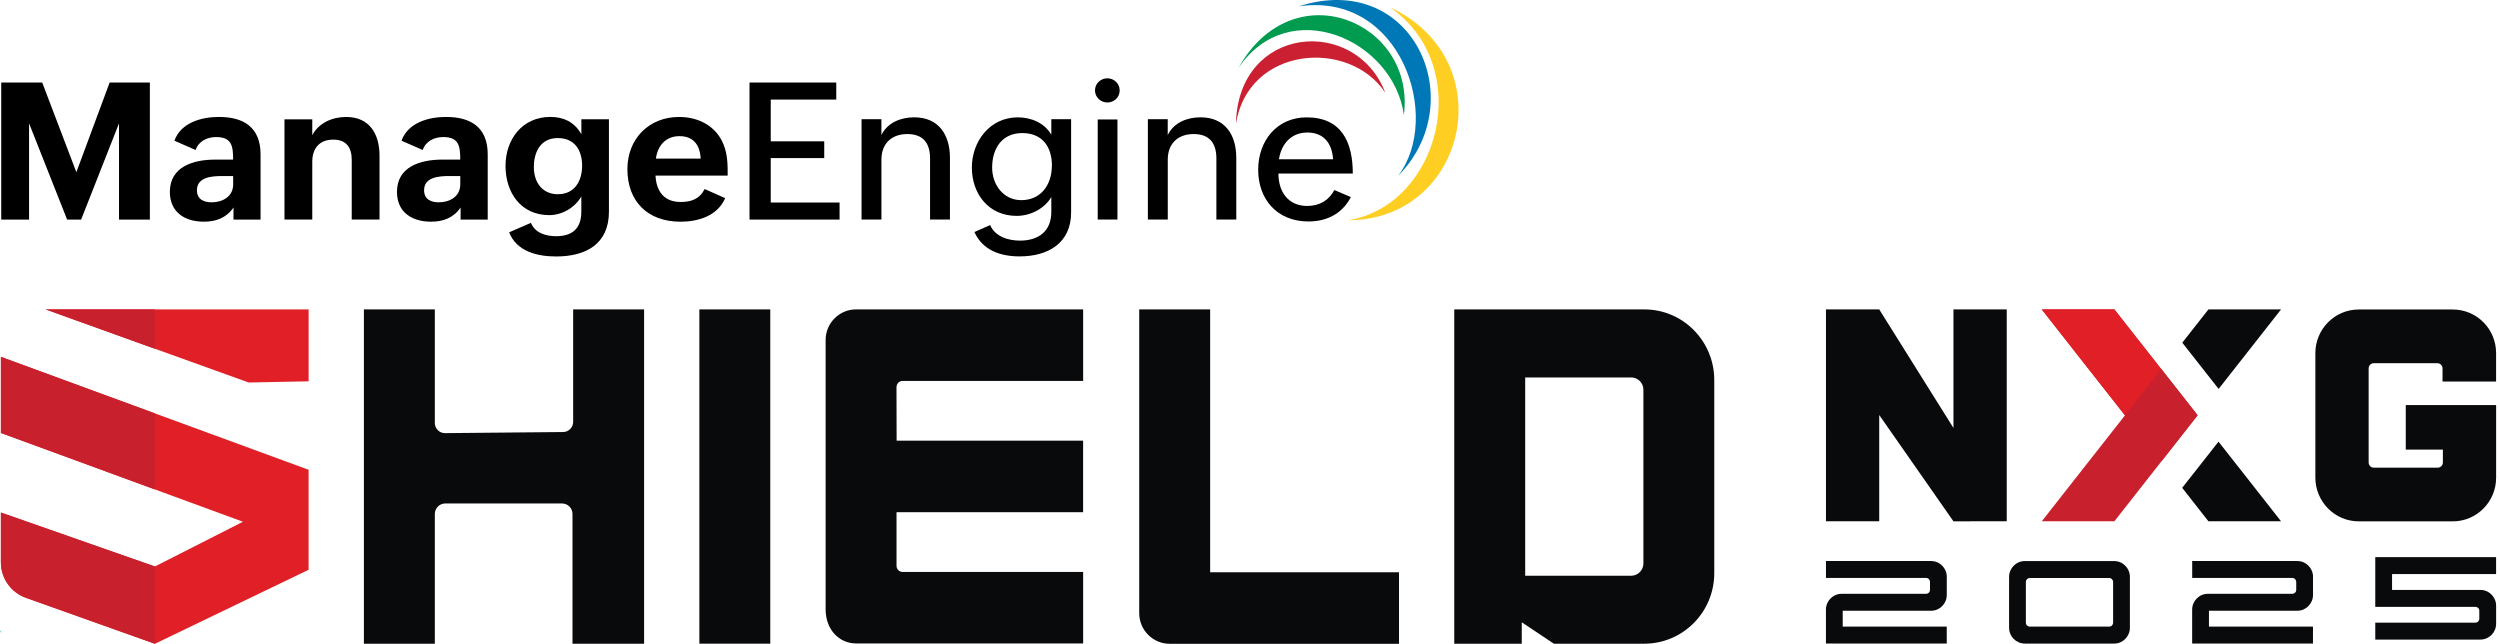
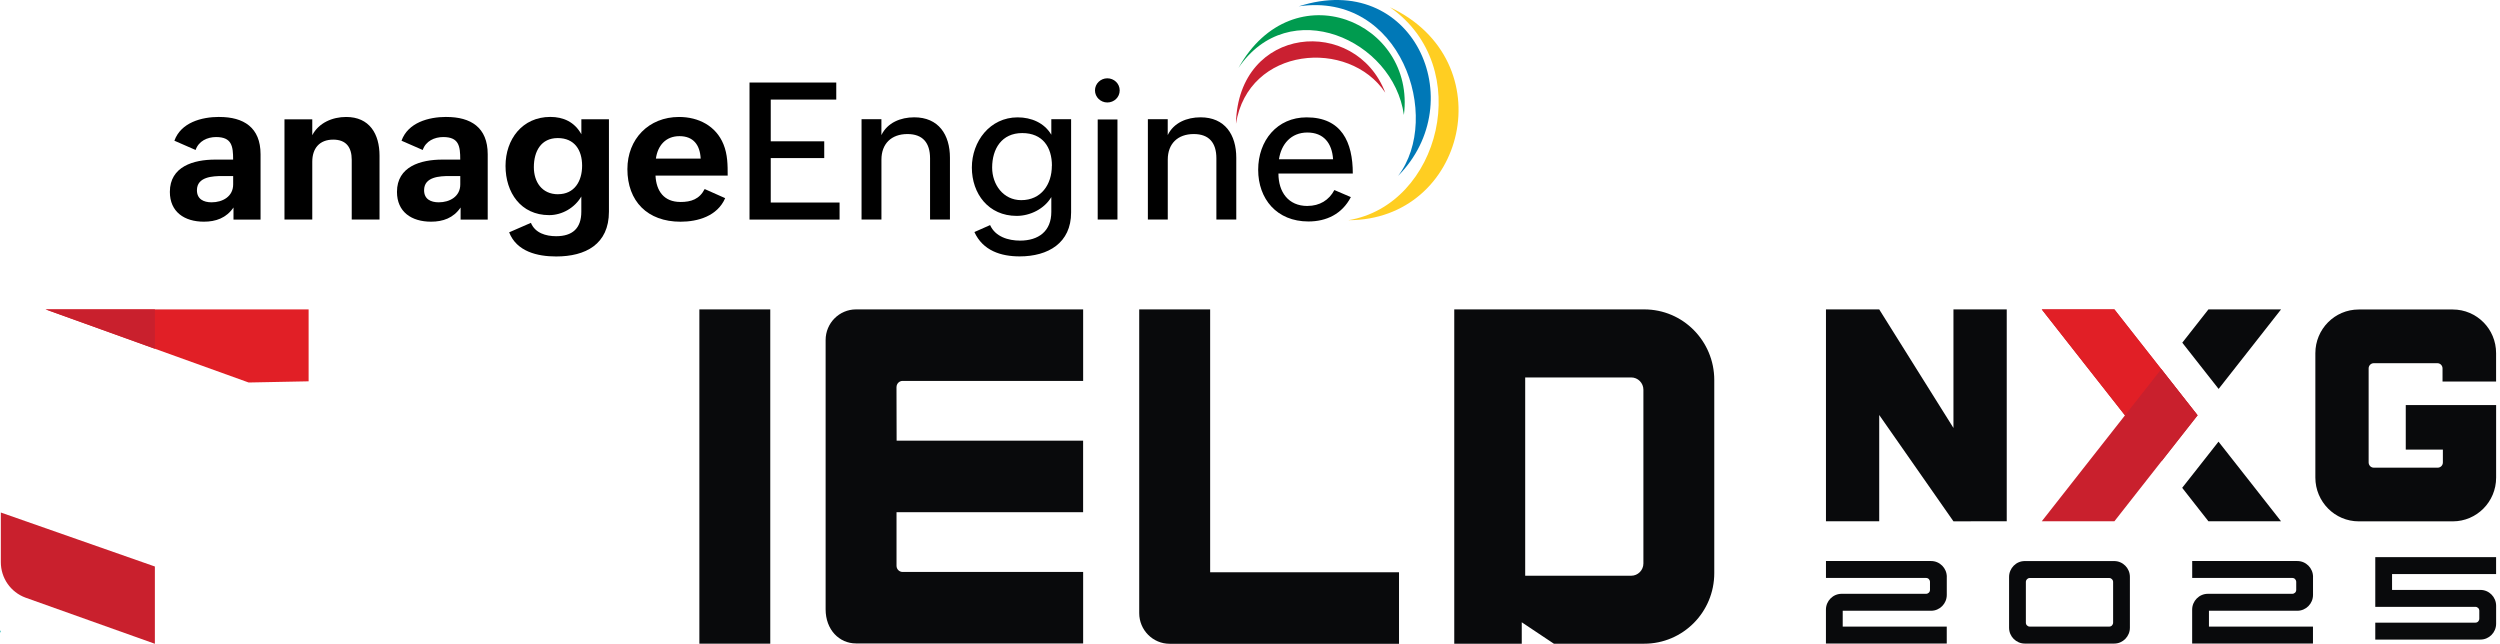
<svg xmlns="http://www.w3.org/2000/svg" width="233" height="60" viewBox="0 0 233 60" fill="none">
  <path fill-rule="evenodd" clip-rule="evenodd" d="M129.544 0.675C137.526 6.232 134.196 19.126 125.666 20.523C136.622 20.533 140.18 5.658 129.544 0.675Z" fill="#FFCE22" />
  <path fill-rule="evenodd" clip-rule="evenodd" d="M121.041 0.591C130.558 -0.813 134.464 10.958 130.297 16.4C137.188 9.447 131.676 -2.834 121.041 0.591Z" fill="#0078B7" />
  <path fill-rule="evenodd" clip-rule="evenodd" d="M115.422 6.336C120.114 -0.62 129.866 3.684 130.843 10.715C131.964 2.025 120.515 -2.793 115.422 6.336Z" fill="#009B4F" />
  <path fill-rule="evenodd" clip-rule="evenodd" d="M115.191 11.538C116.332 4.315 125.723 3.56 129.106 8.634C126.342 1.444 115.375 2.325 115.191 11.538Z" fill="#CA2031" />
-   <path d="M0.115 7.692H3.934L7.117 16.049L10.219 7.692H13.967V20.465H11.092V11.495L7.562 20.465H6.256L2.709 11.495V20.465H0.115V7.692Z" fill="black" />
  <path d="M20.439 10.897C18.756 10.897 16.862 11.43 16.253 13.114L18.23 13.978C18.512 13.148 19.321 12.773 20.141 12.773C21.604 12.773 21.728 13.62 21.728 14.875H20.058C18.043 14.875 15.831 15.513 15.831 17.884C15.831 19.753 17.19 20.661 19.003 20.661C20.111 20.661 21.095 20.32 21.761 19.338V20.465H24.284V14.376C24.284 11.869 22.698 10.901 20.442 10.901L20.439 10.897ZM21.731 17.189C21.731 18.323 20.737 18.856 19.723 18.856C18.973 18.856 18.354 18.559 18.354 17.729C18.354 16.474 19.813 16.407 20.734 16.407H21.731V17.189Z" fill="black" />
  <path d="M26.513 11.12H29.104V12.601C29.703 11.451 30.978 10.901 32.259 10.901C34.438 10.901 35.372 12.48 35.372 14.511V20.462H32.781V14.889C32.781 13.728 32.259 13.013 31.055 13.013C29.773 13.013 29.104 13.832 29.104 15.071V20.462H26.513V11.117V11.12Z" fill="black" />
  <path d="M41.606 10.897C39.923 10.897 38.029 11.43 37.42 13.114L39.398 13.978C39.679 13.148 40.489 12.773 41.308 12.773C42.774 12.773 42.895 13.62 42.895 14.875H41.225C39.21 14.875 36.998 15.513 36.998 17.884C36.998 19.753 38.357 20.661 40.174 20.661C41.282 20.661 42.262 20.32 42.928 19.338V20.465H45.455V14.376C45.455 11.869 43.869 10.901 41.61 10.901L41.606 10.897ZM42.898 17.189C42.898 18.323 41.904 18.856 40.894 18.856C40.141 18.856 39.525 18.559 39.525 17.729C39.525 16.474 40.977 16.407 41.904 16.407H42.898V17.189Z" fill="black" />
  <path d="M54.183 11.117V12.513C53.547 11.363 52.503 10.897 51.291 10.897C48.674 10.897 47.115 12.986 47.115 15.462C47.115 17.938 48.534 20.05 51.184 20.05C52.396 20.05 53.57 19.362 54.179 18.313V19.726C54.179 21.292 53.343 22.014 51.834 22.014C50.87 22.014 49.872 21.717 49.481 20.769L47.453 21.653C48.149 23.444 50.083 23.903 51.834 23.903C54.574 23.903 56.753 22.769 56.753 19.726V11.117H54.179H54.183ZM52.011 18.104C50.492 18.104 49.755 16.936 49.755 15.58C49.755 14.099 50.425 12.868 51.984 12.868C53.544 12.868 54.253 13.984 54.253 15.442C54.253 16.899 53.527 18.1 52.011 18.1V18.104Z" fill="black" />
  <path d="M63.409 18.822C61.886 18.822 61.164 17.807 61.093 16.369H67.82C67.82 15.395 67.82 14.406 67.428 13.448C66.732 11.737 65.103 10.901 63.289 10.901C60.458 10.901 58.473 12.959 58.473 15.762C58.473 18.758 60.344 20.664 63.429 20.664C65.022 20.664 66.859 20.151 67.586 18.468L65.675 17.618C65.19 18.562 64.423 18.826 63.406 18.826L63.409 18.822ZM63.326 12.689C64.617 12.689 65.237 13.502 65.303 14.78H61.13C61.297 13.576 62.037 12.689 63.326 12.689Z" fill="black" />
  <path d="M69.851 7.692H77.94V9.281H71.833V13.171H76.819V14.733H71.833V18.876H78.248V20.465H69.855V7.692H69.851Z" fill="black" />
  <path d="M80.293 11.11H82.147V12.591C82.706 11.431 83.941 10.934 85.206 10.934C87.471 10.934 88.535 12.547 88.535 14.703V20.459H86.681V14.754C86.681 13.313 86.002 12.493 84.573 12.493C83.064 12.493 82.15 13.408 82.15 14.875V20.459H80.296V11.107L80.293 11.11Z" fill="black" />
  <path d="M97.983 11.11V12.557C97.33 11.444 96.112 10.938 94.847 10.938C92.267 10.938 90.577 13.171 90.577 15.614C90.577 18.056 92.129 20.121 94.753 20.121C96.015 20.121 97.333 19.467 97.983 18.367V19.747C97.983 21.552 96.788 22.425 95.071 22.425C93.977 22.425 92.765 22.068 92.277 20.978L90.814 21.626C91.607 23.37 93.304 23.896 95.031 23.896C97.692 23.896 99.827 22.645 99.827 19.804V11.11H97.986H97.983ZM98.033 15.445C98.033 17.216 97.022 18.654 95.178 18.654C93.502 18.654 92.468 17.196 92.468 15.621C92.468 13.866 93.361 12.402 95.272 12.402C97.183 12.402 98.04 13.725 98.04 15.445H98.036H98.033Z" fill="black" />
  <path d="M102.306 11.134V20.462H104.147V11.134H102.306ZM103.203 7.298C102.578 7.298 102.052 7.797 102.052 8.425C102.052 9.052 102.578 9.551 103.203 9.551C103.829 9.551 104.355 9.069 104.355 8.425C104.355 7.78 103.822 7.298 103.203 7.298Z" fill="black" />
  <path d="M106.978 11.11H108.832V12.591C109.391 11.431 110.626 10.934 111.891 10.934C114.157 10.934 115.221 12.547 115.221 14.703V20.459H113.367V14.754C113.367 13.313 112.688 12.493 111.259 12.493C109.749 12.493 108.836 13.408 108.836 14.875V20.459H106.982V11.107L106.978 11.11Z" fill="black" />
  <path d="M121.854 19.197C120.067 19.197 119.15 17.891 119.15 16.171H126.081C126.081 13.256 125.04 10.938 121.777 10.938C119.023 10.938 117.262 13.104 117.262 15.823C117.262 18.542 118.993 20.641 121.944 20.641C123.614 20.641 125.077 19.956 125.9 18.37L124.364 17.712C123.865 18.654 122.995 19.193 121.854 19.193V19.197ZM121.844 12.351C123.36 12.351 124.146 13.337 124.243 14.845H119.2C119.408 13.438 120.325 12.351 121.844 12.351Z" fill="black" />
  <path fill-rule="evenodd" clip-rule="evenodd" d="M65.181 59.99H68.487H71.789V44.415V28.836H68.487H65.181V44.415V59.99Z" fill="#090A0C" />
  <path fill-rule="evenodd" clip-rule="evenodd" d="M141.828 59.993V58.995V57.996L143.325 58.995L144.822 59.993H149.032H153.242C155.044 59.993 156.676 59.257 157.859 58.067C159.039 56.878 159.77 55.233 159.77 53.413V44.415V35.416C159.77 33.6 159.039 31.955 157.859 30.762C156.679 29.569 155.047 28.836 153.242 28.836H144.39H135.537V44.415V59.993H138.683H141.828ZM153.165 36.315V44.415V52.514C153.165 52.831 153.037 53.115 152.831 53.322C152.626 53.529 152.344 53.658 152.03 53.658H147.089H142.148V44.418V35.177H147.089H152.03C152.344 35.177 152.626 35.306 152.831 35.513C153.037 35.72 153.165 36.005 153.165 36.321V36.315Z" fill="#090A0C" />
-   <path fill-rule="evenodd" clip-rule="evenodd" d="M60.029 28.839V59.993H53.357V47.905C53.357 47.634 53.248 47.388 53.072 47.21C52.895 47.033 52.651 46.923 52.382 46.923H41.497C41.231 46.923 40.987 47.033 40.811 47.21C40.635 47.388 40.526 47.634 40.526 47.902V59.993H33.915V28.839H40.526V39.421C40.526 39.686 40.632 39.922 40.805 40.093C40.978 40.265 41.215 40.371 41.475 40.368L46.98 40.316L52.485 40.265C52.745 40.265 52.975 40.155 53.145 39.983C53.315 39.812 53.418 39.576 53.418 39.314V28.836H60.029V28.839Z" fill="#090A0C" />
  <path fill-rule="evenodd" clip-rule="evenodd" d="M232.639 58.138V57.297V56.457C232.639 56.05 232.475 55.681 232.209 55.413C231.943 55.145 231.578 54.98 231.174 54.98H227.057H222.94V54.24V53.5H227.788H232.636V52.711V51.922H227.006H221.376V54.24V56.557H226.041H230.706C230.805 56.557 230.898 56.599 230.965 56.664C231.033 56.729 231.071 56.822 231.071 56.926V57.294V57.663C231.071 57.763 231.029 57.857 230.965 57.925C230.901 57.992 230.808 58.031 230.706 58.031H226.041H221.376V58.82V59.608H226.275H231.174C231.578 59.608 231.943 59.444 232.209 59.175C232.475 58.907 232.639 58.539 232.639 58.131V58.138Z" fill="#090A0C" />
  <path fill-rule="evenodd" clip-rule="evenodd" d="M83.553 36.066L83.559 38.636L83.565 41.069H100.946V47.734H92.251H83.556V52.734C83.556 52.892 83.62 53.035 83.722 53.138C83.825 53.242 83.966 53.306 84.123 53.306H92.536H100.949V59.968H79.782C79 59.968 78.291 59.648 77.778 59.092C77.265 58.536 76.948 57.741 76.948 56.791V31.693C76.948 30.904 77.265 30.19 77.778 29.673C78.291 29.156 79 28.836 79.782 28.836H100.949V35.5H92.536H84.123C83.966 35.5 83.825 35.565 83.722 35.669C83.62 35.772 83.556 35.914 83.556 36.072L83.553 36.066Z" fill="#090A0C" />
  <path fill-rule="evenodd" clip-rule="evenodd" d="M130.388 53.335V60H109.01C108.227 60 107.519 59.68 107.006 59.163C106.493 58.646 106.175 57.931 106.175 57.143V28.836H112.786V53.335H130.388Z" fill="#090A0C" />
  <path fill-rule="evenodd" clip-rule="evenodd" d="M187.028 28.836V38.707V48.581L184.544 48.584L182.062 48.587L178.603 43.633L175.143 38.678V43.629V48.581H172.662H170.18V38.707V28.836H172.662H175.143L178.603 34.363L182.062 39.886V34.363V28.836H184.544H187.028Z" fill="#090A0C" />
  <path fill-rule="evenodd" clip-rule="evenodd" d="M227.644 35.559V34.334C227.644 34.201 227.589 34.078 227.503 33.991C227.416 33.904 227.294 33.849 227.163 33.849H221.238C221.107 33.849 220.985 33.904 220.898 33.991C220.812 34.078 220.757 34.201 220.757 34.334V43.099C220.757 43.235 220.812 43.355 220.898 43.445C220.985 43.535 221.107 43.587 221.238 43.587H227.195C227.327 43.587 227.448 43.532 227.535 43.445C227.622 43.358 227.676 43.235 227.676 43.102V41.9H224.217V37.753H232.639V44.518C232.639 45.643 232.187 46.661 231.456 47.398C230.725 48.135 229.715 48.59 228.599 48.59H219.837C218.721 48.59 217.708 48.135 216.977 47.395C216.246 46.654 215.791 45.636 215.791 44.512V32.918C215.791 31.793 216.243 30.775 216.974 30.038C217.705 29.301 218.715 28.845 219.831 28.845H228.603C229.715 28.845 230.725 29.301 231.456 30.035C232.187 30.768 232.636 31.787 232.636 32.911V35.559H227.641H227.644Z" fill="#090A0C" />
  <path fill-rule="evenodd" clip-rule="evenodd" d="M197.044 52.291H188.708C188.304 52.291 187.939 52.456 187.676 52.724C187.413 52.993 187.246 53.361 187.246 53.768V58.507C187.246 58.914 187.41 59.282 187.676 59.547C187.942 59.812 188.307 59.981 188.708 59.981H197.044C197.448 59.981 197.814 59.816 198.077 59.547C198.34 59.279 198.506 58.911 198.506 58.507V53.768C198.506 53.361 198.343 52.993 198.077 52.724C197.811 52.456 197.445 52.291 197.044 52.291ZM196.942 58.032C196.942 58.135 196.9 58.225 196.836 58.293C196.772 58.361 196.679 58.4 196.576 58.4H189.176C189.074 58.4 188.984 58.358 188.917 58.293C188.849 58.229 188.811 58.135 188.811 58.032V54.237C188.811 54.137 188.852 54.043 188.917 53.978C188.981 53.914 189.074 53.869 189.176 53.869H196.576C196.679 53.869 196.769 53.911 196.836 53.978C196.903 54.046 196.942 54.137 196.942 54.237V58.032Z" fill="#090A0C" />
  <path fill-rule="evenodd" clip-rule="evenodd" d="M181.44 53.765V55.446C181.44 55.853 181.276 56.222 181.01 56.49C180.744 56.758 180.379 56.923 179.975 56.923H171.741V58.4H181.437V59.977H170.177V56.819C170.177 56.412 170.34 56.044 170.606 55.776C170.872 55.507 171.238 55.343 171.642 55.343H179.51C179.609 55.343 179.702 55.3 179.769 55.236C179.837 55.171 179.875 55.077 179.875 54.974V54.234C179.875 54.134 179.833 54.04 179.769 53.972C179.705 53.904 179.612 53.865 179.51 53.865H170.18V52.288H179.978C180.382 52.288 180.747 52.453 181.013 52.721C181.279 52.989 181.443 53.358 181.443 53.765H181.44Z" fill="#090A0C" />
  <path fill-rule="evenodd" clip-rule="evenodd" d="M215.573 53.765V55.446C215.573 55.853 215.409 56.222 215.143 56.49C214.877 56.758 214.511 56.923 214.107 56.923H205.874V58.4H215.569V59.977H204.309V56.819C204.309 56.412 204.473 56.044 204.739 55.776C205.005 55.507 205.371 55.343 205.775 55.343H213.642C213.742 55.343 213.835 55.3 213.902 55.236C213.969 55.171 214.008 55.077 214.008 54.974V54.234C214.008 54.134 213.966 54.04 213.902 53.972C213.838 53.904 213.745 53.865 213.642 53.865H204.313V52.288H214.111C214.515 52.288 214.88 52.453 215.146 52.721C215.412 52.989 215.576 53.358 215.576 53.765H215.573Z" fill="#090A0C" />
  <path fill-rule="evenodd" clip-rule="evenodd" d="M212.591 48.581H209.208H205.823L204.601 47.023L203.38 45.465L205.072 43.316L206.765 41.163L209.68 44.87L212.591 48.581Z" fill="#090A0C" />
  <path fill-rule="evenodd" clip-rule="evenodd" d="M206.775 36.247L205.082 34.094L203.389 31.939L204.608 30.387L205.826 28.836H209.212H212.594L209.686 32.543L206.775 36.247Z" fill="#090A0C" />
  <path fill-rule="evenodd" clip-rule="evenodd" d="M204.813 38.71L203.341 40.584L201.869 42.459L199.465 45.52L197.063 48.581H193.678H190.295L194.171 43.645L198.048 38.71L194.168 33.774L190.292 28.836H193.678H197.06L199.465 31.9L201.869 34.961L203.341 36.835L204.813 38.71Z" fill="#C9202D" />
  <path fill-rule="evenodd" clip-rule="evenodd" d="M204.813 38.71H201.43H198.048L194.168 33.774L190.292 28.836H193.678H197.06L199.465 31.9L201.869 34.961L203.341 36.835L204.813 38.71Z" fill="#E11F26" />
  <g style="mix-blend-mode:multiply">
    <path fill-rule="evenodd" clip-rule="evenodd" d="M201.462 42.976L199.757 40.843L198.048 38.707L199.741 36.554L201.43 34.401L203.12 36.554L204.813 38.707L203.136 40.843L201.462 42.976Z" fill="#C9202D" />
  </g>
  <path d="M0 58.807L0.084 58.768V58.989L0 58.807Z" fill="#38BFBC" />
-   <path d="M28.762 43.784V53.103L21.6 56.551L14.437 60L8.413 57.854L2.389 55.708C1.699 55.452 1.122 54.997 0.718 54.418C0.314 53.84 0.087 53.138 0.087 52.395V47.773L7.262 50.284L14.437 52.796L18.541 50.711L22.645 48.626L11.369 44.489L0.083 40.352V33.261L14.425 38.522L28.766 43.784H28.762Z" fill="#E11F26" />
  <path d="M28.763 28.836V32.188V35.539L25.967 35.594L23.174 35.649L13.713 32.242L4.251 28.836H16.509H28.763Z" fill="#E11F26" />
-   <path d="M14.437 38.529V42.071V45.617L7.262 42.983L0.083 40.352V36.806V33.261L7.262 35.895L14.437 38.529Z" fill="#C9202D" />
  <path d="M14.434 52.796V52.792V60L8.407 57.851L2.379 55.701C1.686 55.446 1.112 54.99 0.709 54.412C0.305 53.833 0.077 53.132 0.077 52.388V47.766L7.252 50.281L14.428 52.796H14.434Z" fill="#C9202D" />
  <path d="M14.437 28.839V30.672V32.507L9.346 30.672L4.251 28.839H9.346H14.437Z" fill="#C9202D" />
</svg>